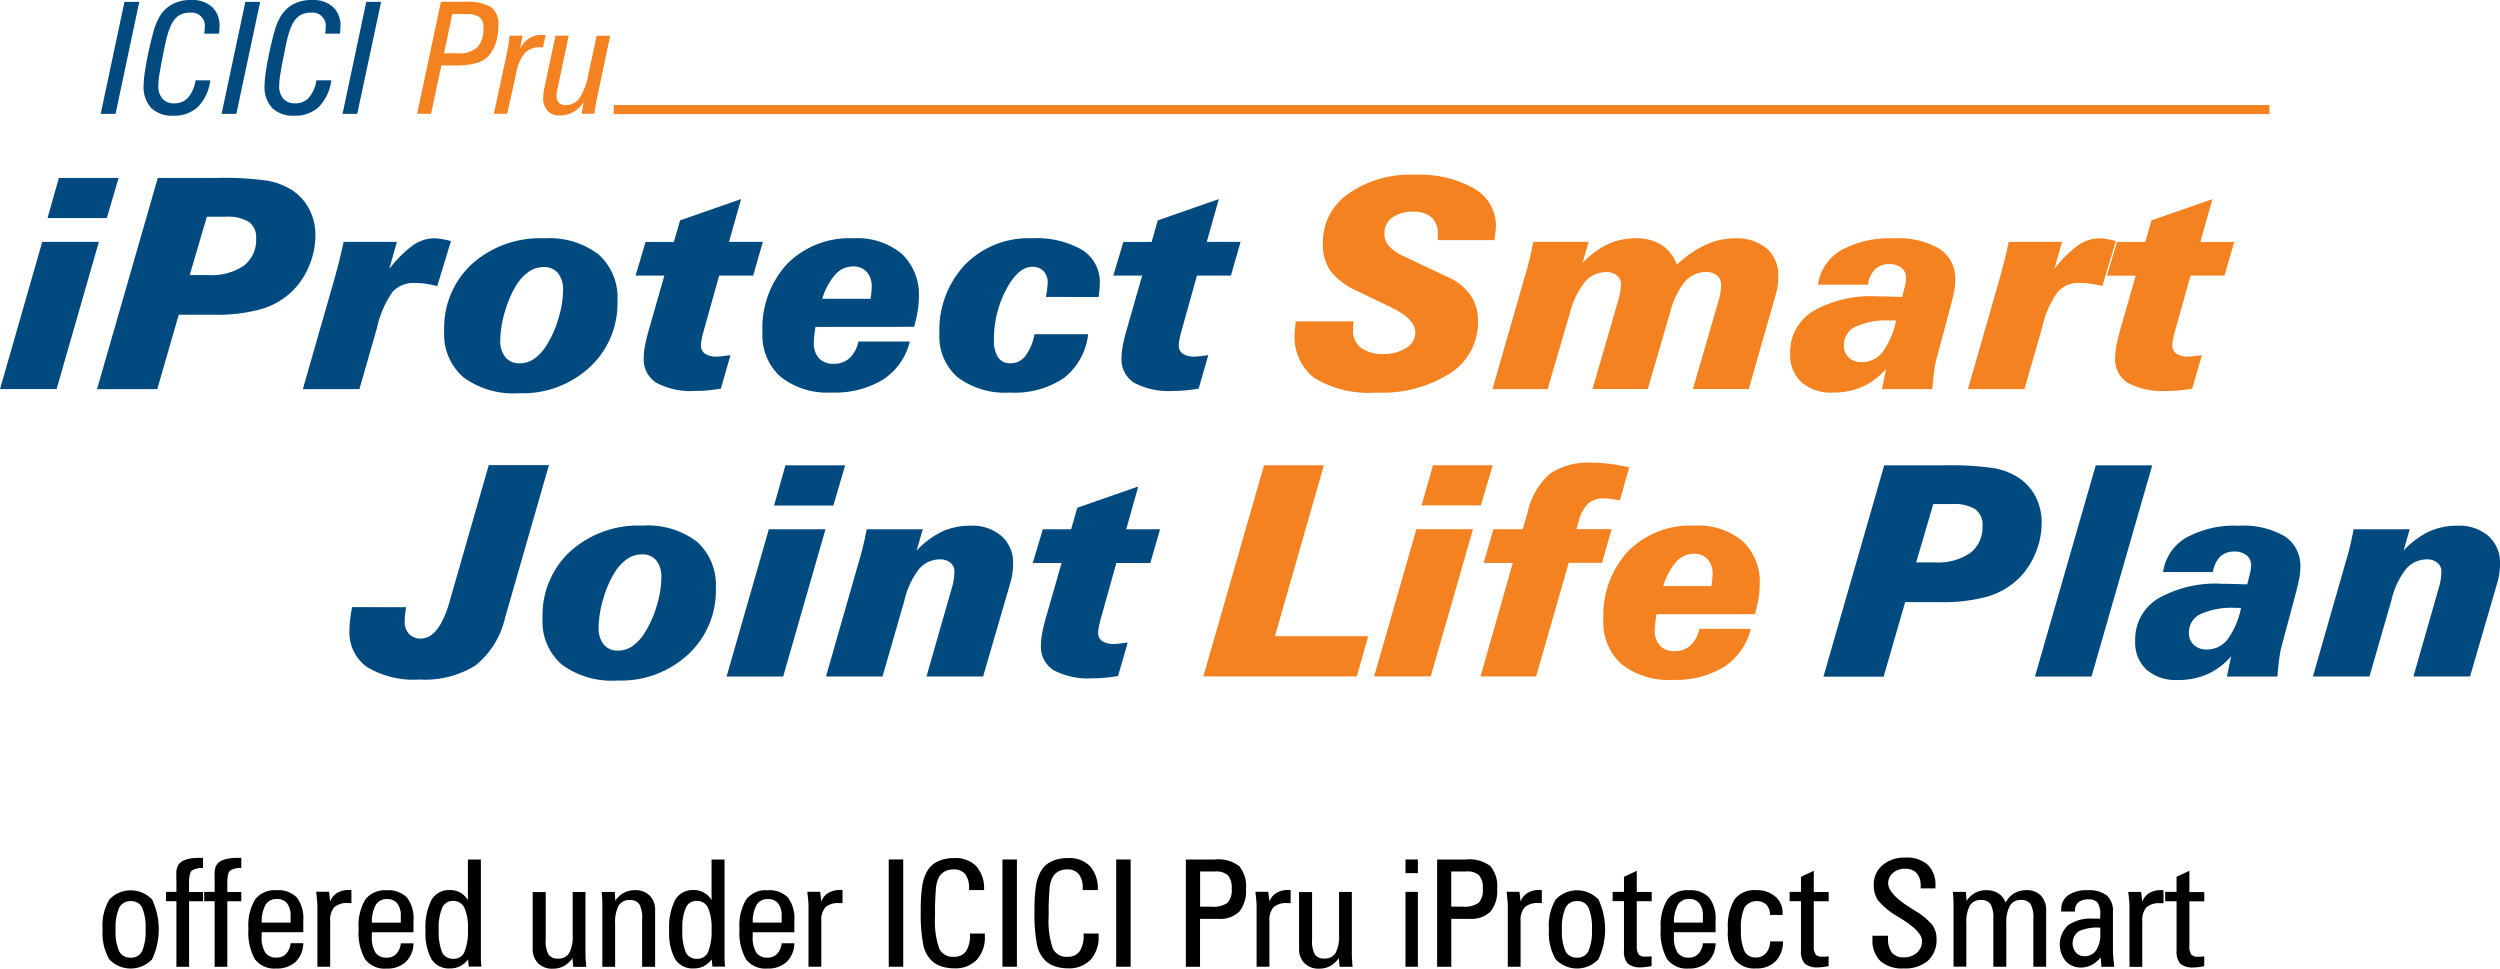
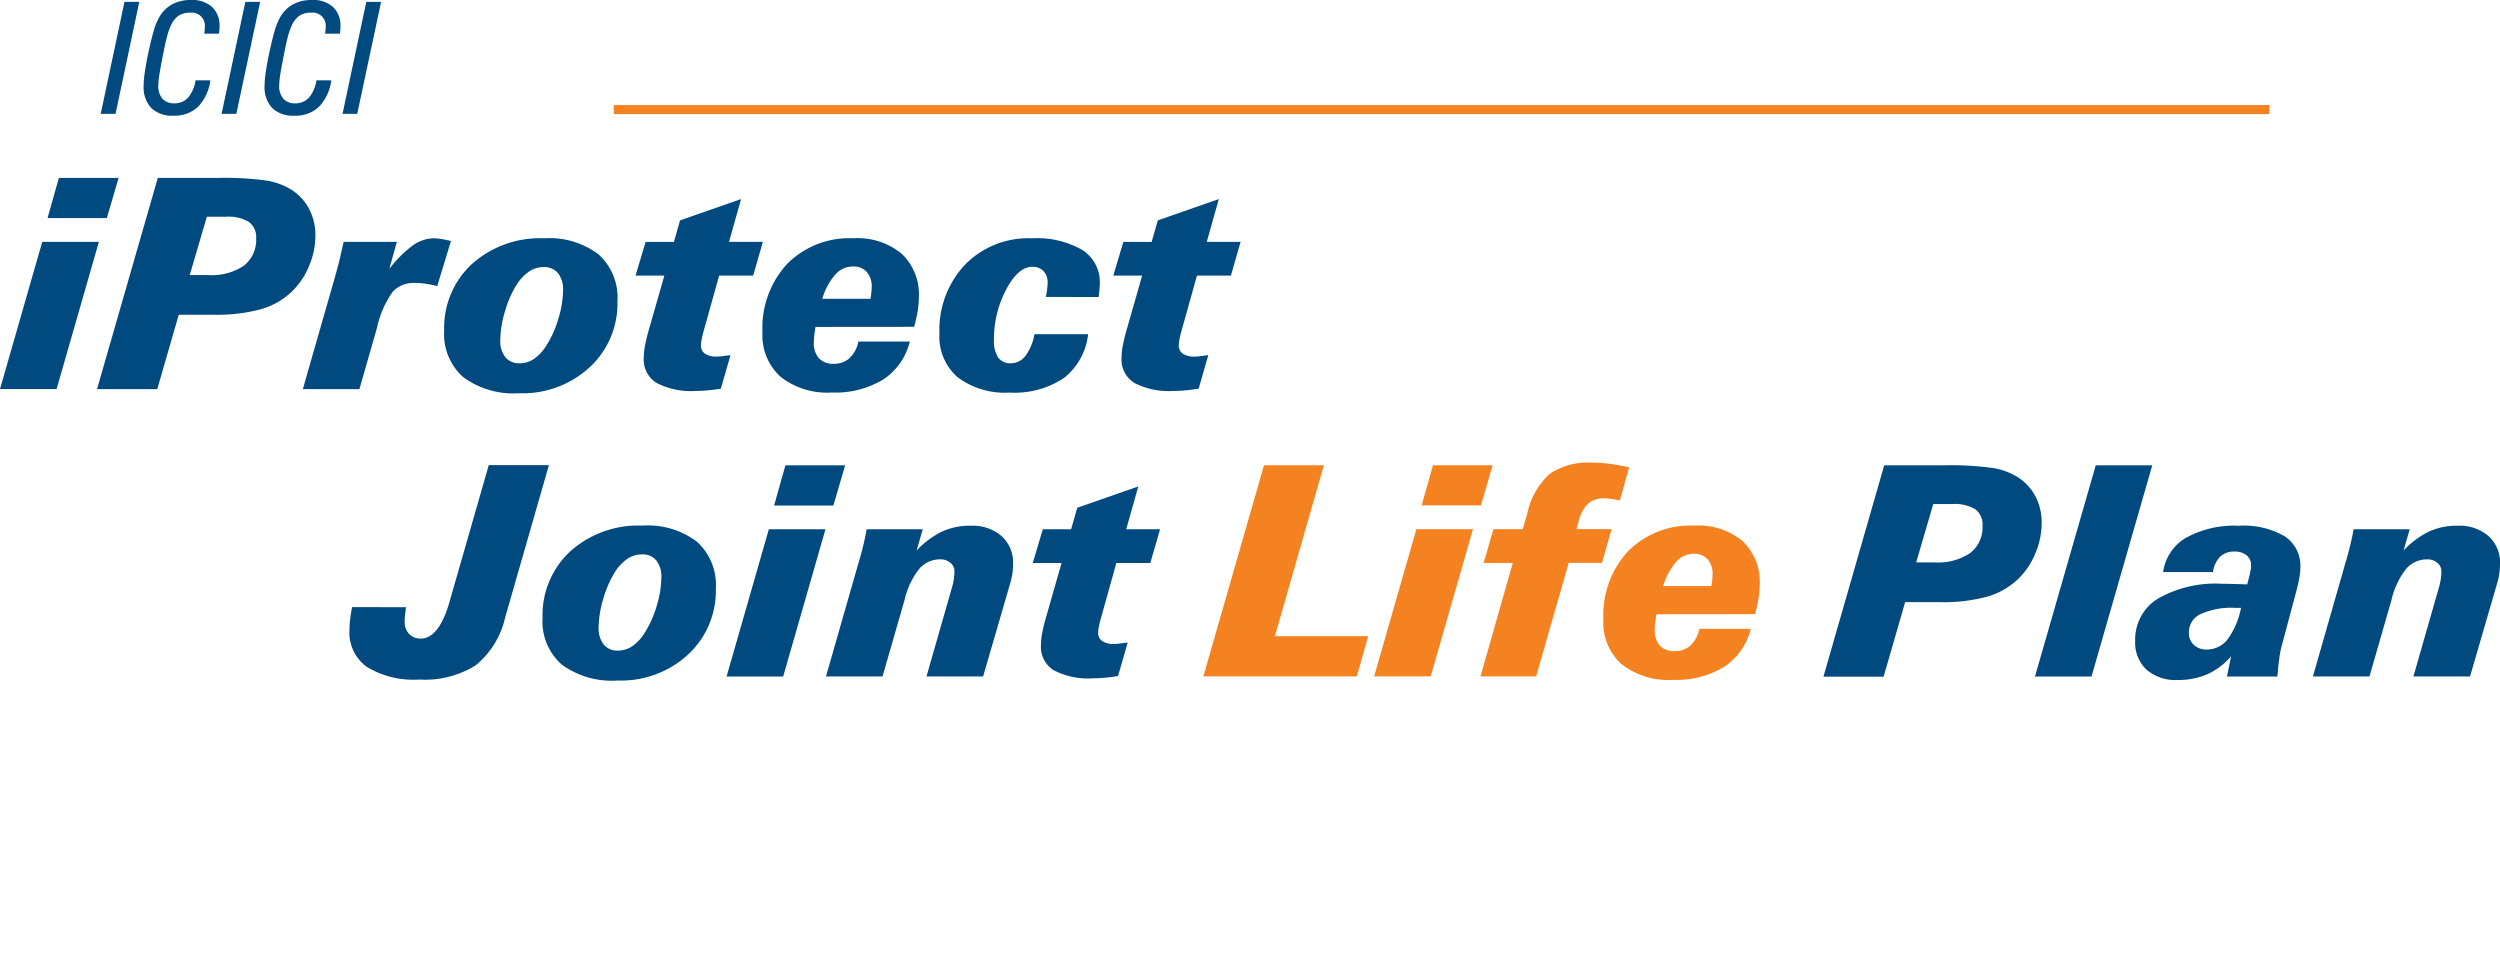
<svg xmlns="http://www.w3.org/2000/svg" width="138.15" height="53.525" viewBox="0 0 138.15 53.525">
  <g id="ICICIPrudential_iProtect_Smart_Joint_Life_Plan" transform="translate(-7.08 -16.02)">
    <path id="Path_16618" data-name="Path 16618" d="M9.707,59.931l.627-2.221h3.3l-.651,2.221ZM7.08,69.38l2.335-8.136h3.129L10.207,69.38Zm10.484-6.3h1.031a3.171,3.171,0,0,0,1.96-.519,1.793,1.793,0,0,0,.679-1.509,1.035,1.035,0,0,0-.4-.91,2.231,2.231,0,0,0-1.288-.285H18.51l-.946,3.224Zm-5.122,6.3L15.8,57.71h3.311a16.945,16.945,0,0,1,2.721.151,3.753,3.753,0,0,1,1.347.5,2.8,2.8,0,0,1,.986,1.068,3.119,3.119,0,0,1,.344,1.464,4.309,4.309,0,0,1-.335,1.648,4.163,4.163,0,0,1-.915,1.4,4.093,4.093,0,0,1-1.721,1.014,9.158,9.158,0,0,1-2.636.316H16.958L15.77,69.383H12.442Zm11.373,0,1.766-6.159c.132-.481.236-.865.3-1.151s.132-.561.186-.825h2.945l-.422,1.5a6.425,6.425,0,0,1,1.285-1.292,2.061,2.061,0,0,1,1.174-.406,2.591,2.591,0,0,1,.384.033A5.686,5.686,0,0,1,32,61.2l-.759,2.488c-.226-.057-.443-.1-.646-.13a3.945,3.945,0,0,0-.59-.042,1.577,1.577,0,0,0-1.217.476,5.4,5.4,0,0,0-.875,2l-.972,3.391H23.816Zm11.946.229a4.671,4.671,0,0,1-3.08-.887,3.167,3.167,0,0,1-1.056-2.573,4.8,4.8,0,0,1,1.526-3.674,5.635,5.635,0,0,1,4-1.427,4.486,4.486,0,0,1,3.009.894A3.2,3.2,0,0,1,41.2,64.52a4.787,4.787,0,0,1-1.526,3.646,5.464,5.464,0,0,1-3.917,1.443Zm1.361-6.971a1.434,1.434,0,0,0-.8.241,2.533,2.533,0,0,0-.693.731,5.875,5.875,0,0,0-.646,1.483,5.721,5.721,0,0,0-.257,1.58,1.44,1.44,0,0,0,.281.946.97.97,0,0,0,.79.335,1.374,1.374,0,0,0,.785-.238,2.456,2.456,0,0,0,.686-.736,5.628,5.628,0,0,0,.665-1.483,5.517,5.517,0,0,0,.262-1.58,1.44,1.44,0,0,0-.281-.946.982.982,0,0,0-.79-.333Zm6.669.472H42.2l.557-1.863H44.32l.34-1.189,3.372-1.177-.667,2.365h1.87L48.7,63.11H46.82l-.847,3.028c-.05.172-.087.333-.116.479a1.681,1.681,0,0,0-.042.335.537.537,0,0,0,.222.472,1.143,1.143,0,0,0,.665.16,2.135,2.135,0,0,0,.264-.019c.113-.014.274-.035.481-.059l-.533,1.849c-.245.042-.483.073-.71.094s-.453.033-.682.033a4.1,4.1,0,0,1-2.169-.448,1.522,1.522,0,0,1-.7-1.38,3.707,3.707,0,0,1,.075-.7,9.612,9.612,0,0,1,.233-.936l.83-2.905Zm8.357,2.834c-.033.172-.054.335-.071.479a3.384,3.384,0,0,0-.024.375,1.243,1.243,0,0,0,.285.884,1.062,1.062,0,0,0,.816.3,1.256,1.256,0,0,0,.877-.316,1.706,1.706,0,0,0,.483-.915h2.842a3.5,3.5,0,0,1-1.471,2.1,5.116,5.116,0,0,1-2.839.719,4.182,4.182,0,0,1-2.832-.87,3.073,3.073,0,0,1-1-2.452,5.226,5.226,0,0,1,1.365-3.787,4.851,4.851,0,0,1,3.662-1.415,3.828,3.828,0,0,1,2.669.858,3.092,3.092,0,0,1,.946,2.415,4.74,4.74,0,0,1-.061.726,8.9,8.9,0,0,1-.2.894Zm.373-1.554h2.665c.019-.127.035-.248.047-.366a2.849,2.849,0,0,0,.017-.285,1.191,1.191,0,0,0-.274-.835.988.988,0,0,0-.764-.3,1.289,1.289,0,0,0-.969.443,3.521,3.521,0,0,0-.722,1.339ZM67.21,66.35a3.58,3.58,0,0,1-1.337,2.417,4.889,4.889,0,0,1-2.988.806A4.371,4.371,0,0,1,60,68.727a2.975,2.975,0,0,1-1.007-2.412,5.262,5.262,0,0,1,1.405-3.8,4.884,4.884,0,0,1,3.7-1.467,5.038,5.038,0,0,1,2.794.646,2.106,2.106,0,0,1,.964,1.87,6.3,6.3,0,0,1-.061.679l-.007.05-2.91-.007c0-.033.014-.078.024-.144a4.631,4.631,0,0,0,.071-.608.936.936,0,0,0-.224-.672.825.825,0,0,0-.63-.238c-.519,0-1,.424-1.446,1.269a5.846,5.846,0,0,0-.667,2.766,1.678,1.678,0,0,0,.231.972.8.8,0,0,0,.693.323,1.009,1.009,0,0,0,.814-.408,2.783,2.783,0,0,0,.5-1.2H67.21ZM70.2,63.11H68.6l.557-1.863h1.563l.34-1.189,3.372-1.177-.667,2.365h1.87L75.1,63.11H73.224l-.847,3.028c-.05.172-.087.333-.116.479a1.681,1.681,0,0,0-.042.335.537.537,0,0,0,.222.472,1.143,1.143,0,0,0,.665.16,2.134,2.134,0,0,0,.264-.019c.113-.014.274-.035.481-.059l-.533,1.849c-.245.042-.483.073-.71.094s-.453.033-.682.033a4.1,4.1,0,0,1-2.17-.448,1.522,1.522,0,0,1-.7-1.38,3.707,3.707,0,0,1,.075-.7,9.61,9.61,0,0,1,.233-.936l.83-2.905Z" transform="translate(0 -31.859)" fill="#004a80" />
-     <path id="Path_16619" data-name="Path 16619" d="M313.727,65.073c0,.033-.012.073-.017.127-.012.16-.017.274-.017.34a1.189,1.189,0,0,0,.434.986,1.961,1.961,0,0,0,1.236.347,2.223,2.223,0,0,0,1.273-.337.992.992,0,0,0,.5-.842c0-.5-.429-.953-1.292-1.37-.052-.026-.094-.05-.127-.064l-1.8-.87a3.77,3.77,0,0,1-1.467-1.1,2.591,2.591,0,0,1-.424-1.54,3.259,3.259,0,0,1,1.394-2.721A5.946,5.946,0,0,1,317.1,56.97a6.1,6.1,0,0,1,3.292.766,2.359,2.359,0,0,1,1.2,2.08,2.164,2.164,0,0,1-.017.233c-.012.1-.033.281-.061.535h-3.148c0-.05.012-.1.014-.151s0-.125,0-.219a1.129,1.129,0,0,0-.351-.887,1.42,1.42,0,0,0-.979-.316,1.941,1.941,0,0,0-1.186.325,1.037,1.037,0,0,0-.436.877,1.049,1.049,0,0,0,.257.707,2.859,2.859,0,0,0,.941.613l2.269,1.075a3.042,3.042,0,0,1,1.283,1,2.49,2.49,0,0,1,.422,1.46,3.341,3.341,0,0,1-1.523,2.865,7.024,7.024,0,0,1-4.12,1.075,5.782,5.782,0,0,1-3.389-.8,2.855,2.855,0,0,1-1.1-2.471c0-.033,0-.118.019-.264s.026-.278.035-.4h3.2Zm13.2,3.742,1.424-4.907a3.653,3.653,0,0,0,.111-.486A2.616,2.616,0,0,0,328.5,63a.581.581,0,0,0-.224-.462.87.87,0,0,0-.575-.186,1.529,1.529,0,0,0-1.184.528,4.509,4.509,0,0,0-.828,1.7l-1.243,4.235H321.4l1.736-6.049c.016-.061.047-.165.09-.309a16.1,16.1,0,0,0,.427-1.78h3.063l-.342,1.177a4.761,4.761,0,0,1,1.4-1.049,3.686,3.686,0,0,1,1.573-.323,2.534,2.534,0,0,1,1.408.377,2.108,2.108,0,0,1,.832,1.082,6.021,6.021,0,0,1,1.592-1.1,3.856,3.856,0,0,1,1.615-.358,2.573,2.573,0,0,1,1.762.561,1.954,1.954,0,0,1,.639,1.547,3.692,3.692,0,0,1-.035.509,3.341,3.341,0,0,1-.108.5l-1.488,5.209h-3.089l1.431-4.917A3.259,3.259,0,0,0,334,63.45a2.222,2.222,0,0,0,.035-.377.67.67,0,0,0-.222-.526.842.842,0,0,0-.587-.2,1.533,1.533,0,0,0-1.191.528,4.411,4.411,0,0,0-.818,1.7l-1.236,4.235h-3.061ZM343.7,65.023h-.323a4.185,4.185,0,0,0-1.912.342,1.11,1.11,0,0,0-.646,1.033.878.878,0,0,0,.271.67,1,1,0,0,0,.719.257,1.437,1.437,0,0,0,1.146-.557,4.4,4.4,0,0,0,.745-1.745Zm-.778,3.792.229-1.118a3.822,3.822,0,0,1-1.306.988,3.978,3.978,0,0,1-1.644.323,2.461,2.461,0,0,1-1.726-.573,2.039,2.039,0,0,1-.625-1.573,2.647,2.647,0,0,1,1.245-2.344,6.441,6.441,0,0,1,3.565-.828c.295,0,.74.012,1.33.033h.049c.073-.271.127-.486.163-.651a1.919,1.919,0,0,0,.052-.389.7.7,0,0,0-.248-.564,1.018,1.018,0,0,0-.679-.21,1.092,1.092,0,0,0-.781.281,1.51,1.51,0,0,0-.4.854h-2.757a2.615,2.615,0,0,1,1.273-1.9,5.538,5.538,0,0,1,2.912-.66,4.506,4.506,0,0,1,2.542.587,1.954,1.954,0,0,1,.858,1.729,3.118,3.118,0,0,1-.052.538c-.035.2-.094.465-.179.792l-.759,2.839a5.267,5.267,0,0,0-.17.818c-.045.311-.08.653-.108,1.028Zm4.752,0,1.766-6.159c.132-.481.236-.865.3-1.151s.132-.561.186-.825h2.945l-.422,1.5a6.424,6.424,0,0,1,1.285-1.292,2.061,2.061,0,0,1,1.174-.406,2.592,2.592,0,0,1,.384.033,5.686,5.686,0,0,1,.559.116L355.1,63.12c-.226-.057-.443-.1-.646-.13a3.942,3.942,0,0,0-.59-.042,1.577,1.577,0,0,0-1.217.476,5.437,5.437,0,0,0-.875,2l-.972,3.391h-3.125Zm9.272-6.27h-1.592l.557-1.863h1.563l.34-1.189,3.372-1.177-.667,2.365h1.87l-.538,1.863h-1.877l-.847,3.028c-.05.172-.087.332-.116.479a1.681,1.681,0,0,0-.042.335.537.537,0,0,0,.222.472,1.143,1.143,0,0,0,.665.16,2.135,2.135,0,0,0,.264-.019c.113-.014.273-.035.481-.059l-.533,1.849c-.245.042-.483.073-.71.094s-.455.033-.682.033a4.1,4.1,0,0,1-2.169-.448,1.522,1.522,0,0,1-.7-1.38,3.709,3.709,0,0,1,.075-.7,9.616,9.616,0,0,1,.233-.936l.83-2.905Z" transform="translate(-231.846 -31.293)" fill="#f58220" />
    <path id="Path_16620" data-name="Path 16620" d="M30.68,22.312l1.313-6.188h.818L31.5,22.312Zm6.06-1.856a2.591,2.591,0,0,1-.684,1.467,1.88,1.88,0,0,1-1.358.49,1.649,1.649,0,0,1-1.224-.424,1.688,1.688,0,0,1-.422-1.236,5.685,5.685,0,0,1,.071-.783c.047-.323.116-.691.205-1.106.1-.467.2-.849.281-1.141a3.293,3.293,0,0,1,.262-.67,1.879,1.879,0,0,1,.726-.778,2.146,2.146,0,0,1,1.085-.255,1.624,1.624,0,0,1,1.151.384,1.389,1.389,0,0,1,.413,1.071,1.9,1.9,0,0,1-.009.205c0,.064-.014.13-.024.2H36.4c.009-.059.019-.118.024-.175s.009-.118.009-.179a.726.726,0,0,0-.806-.806,1.129,1.129,0,0,0-.658.177,1.355,1.355,0,0,0-.434.587,3.145,3.145,0,0,0-.172.49c-.059.21-.116.455-.172.738q-.18.881-.255,1.347a4.821,4.821,0,0,0-.073.682,1.06,1.06,0,0,0,.229.733.835.835,0,0,0,.658.257,1,1,0,0,0,.762-.321,1.9,1.9,0,0,0,.408-.95h.825Zm.62,1.856,1.313-6.188h.818l-1.316,6.188Zm6.063-1.856a2.591,2.591,0,0,1-.684,1.467,1.88,1.88,0,0,1-1.358.49,1.649,1.649,0,0,1-1.224-.424,1.688,1.688,0,0,1-.422-1.236,5.686,5.686,0,0,1,.071-.783c.047-.323.116-.691.205-1.106.1-.467.2-.849.281-1.141a3.294,3.294,0,0,1,.262-.67,1.879,1.879,0,0,1,.726-.778,2.146,2.146,0,0,1,1.085-.255,1.624,1.624,0,0,1,1.151.384,1.389,1.389,0,0,1,.413,1.071,1.9,1.9,0,0,1-.009.205c0,.064-.014.13-.024.2h-.816c.009-.059.019-.118.024-.175s.009-.118.009-.179a.726.726,0,0,0-.806-.806,1.129,1.129,0,0,0-.658.177,1.355,1.355,0,0,0-.434.587,3.145,3.145,0,0,0-.172.49c-.059.21-.116.455-.172.738q-.18.881-.255,1.347a4.82,4.82,0,0,0-.073.682,1.06,1.06,0,0,0,.229.733.835.835,0,0,0,.658.257,1,1,0,0,0,.762-.321,1.9,1.9,0,0,0,.408-.95h.825Zm.62,1.856,1.313-6.188h.818l-1.318,6.188Z" transform="translate(-18.035 0)" fill="#004a80" />
-     <path id="Path_16621" data-name="Path 16621" d="M106.308,19.3h.731a1.538,1.538,0,0,0,1.115-.33,1.551,1.551,0,0,0,.328-1.113.648.648,0,0,0-.222-.561,1.4,1.4,0,0,0-.795-.163h-.7l-.457,2.167Zm-1.488,3.344,1.316-6.188h1.273a2.7,2.7,0,0,1,1.5.292,1.178,1.178,0,0,1,.4,1.023,3.182,3.182,0,0,1-.118.884,2.127,2.127,0,0,1-.347.7,1.383,1.383,0,0,1-.705.474,4.452,4.452,0,0,1-1.3.144h-.679l-.568,2.672Zm4.242,0,.722-3.363c.026-.13.052-.269.078-.422s.045-.33.068-.531h.712l-.13.722a1.489,1.489,0,0,1,.5-.578,1.232,1.232,0,0,1,.681-.184c.042,0,.111,0,.205.012l.026,0-.149.67h-.134a1.126,1.126,0,0,0-.868.316,2.543,2.543,0,0,0-.486,1.163l-.49,2.193h-.733Zm6.428-4.315-.705,3.33c-.024.111-.05.238-.075.382s-.057.344-.1.6h-.7l.113-.637a1.71,1.71,0,0,1-.582.549,1.522,1.522,0,0,1-.75.182.857.857,0,0,1-.665-.257,1.041,1.041,0,0,1-.238-.731,1.745,1.745,0,0,1,.019-.252c.012-.1.033-.217.061-.349l.6-2.818h.729l-.608,2.882c-.024.111-.038.2-.05.262a1.107,1.107,0,0,0-.014.158.558.558,0,0,0,.127.4.492.492,0,0,0,.37.134.922.922,0,0,0,.781-.4,3.726,3.726,0,0,0,.5-1.389l.441-2.045h.743Z" transform="translate(-74.691 -0.336)" fill="#f58220" />
    <line id="Line_20" data-name="Line 20" x2="91.494" transform="translate(40.997 22.076)" fill="none" stroke="#f58220" stroke-width="0.5" />
    <path id="Path_16622" data-name="Path 16622" d="M92.107,132.886c-.024.17-.047.318-.059.45a3.182,3.182,0,0,0-.019.34.949.949,0,0,0,.245.686.851.851,0,0,0,.641.257c.667,0,1.193-.665,1.585-2l.007-.031,2.169-7.553H100l-2.415,8.407a4.764,4.764,0,0,1-1.632,2.655,5.288,5.288,0,0,1-3.12.785,4.966,4.966,0,0,1-2.879-.689,2.335,2.335,0,0,1-.976-2.04,4.748,4.748,0,0,1,.026-.488c.019-.182.059-.443.116-.785Zm11.678,4.051a4.671,4.671,0,0,1-3.08-.887,3.167,3.167,0,0,1-1.056-2.573,4.8,4.8,0,0,1,1.526-3.674,5.635,5.635,0,0,1,4-1.427,4.486,4.486,0,0,1,3.009.894,3.21,3.21,0,0,1,1.04,2.577,4.787,4.787,0,0,1-1.526,3.646,5.472,5.472,0,0,1-3.917,1.443Zm1.358-6.971a1.434,1.434,0,0,0-.8.241,2.533,2.533,0,0,0-.693.731,5.875,5.875,0,0,0-.646,1.483,5.72,5.72,0,0,0-.257,1.58,1.44,1.44,0,0,0,.281.946.969.969,0,0,0,.788.335,1.374,1.374,0,0,0,.785-.238,2.456,2.456,0,0,0,.686-.736,5.7,5.7,0,0,0,.665-1.483,5.5,5.5,0,0,0,.262-1.58,1.44,1.44,0,0,0-.281-.946.971.971,0,0,0-.788-.333Zm7.3-2.7.627-2.221h3.3l-.651,2.221Zm-2.625,9.449,2.335-8.136h3.129l-2.337,8.136Zm5.492,0,1.733-6.049c.017-.061.047-.165.09-.309a16.659,16.659,0,0,0,.427-1.78h3.1l-.34,1.177a4.852,4.852,0,0,1,1.405-1.049,3.686,3.686,0,0,1,1.573-.323,2.46,2.46,0,0,1,1.714.571,1.957,1.957,0,0,1,.637,1.54,3.785,3.785,0,0,1-.035.519,3.347,3.347,0,0,1-.108.5l-1.512,5.2h-3.129l1.408-4.917a2.993,2.993,0,0,0,.1-.439,3.1,3.1,0,0,0,.035-.465.585.585,0,0,0-.222-.46.829.829,0,0,0-.561-.189,1.5,1.5,0,0,0-1.17.535,4.35,4.35,0,0,0-.8,1.7l-1.219,4.235h-3.127Zm13.019-6.273h-1.592l.557-1.863h1.563l.34-1.188,3.372-1.177-.667,2.365h1.87l-.538,1.863h-1.877l-.847,3.028c-.049.172-.087.333-.116.479a1.682,1.682,0,0,0-.042.335.537.537,0,0,0,.222.472,1.143,1.143,0,0,0,.665.16,2.136,2.136,0,0,0,.264-.019c.113-.014.274-.035.481-.059l-.533,1.849c-.245.042-.483.073-.71.094s-.453.033-.682.033a4.1,4.1,0,0,1-2.169-.448,1.522,1.522,0,0,1-.7-1.38,3.725,3.725,0,0,1,.075-.7c.05-.264.127-.578.233-.939l.83-2.9Zm47.224-.033h1.028a3.171,3.171,0,0,0,1.96-.519,1.793,1.793,0,0,0,.679-1.509,1.039,1.039,0,0,0-.4-.91,2.231,2.231,0,0,0-1.288-.285H176.5l-.946,3.224Zm-5.12,6.306,3.356-11.67h3.308a16.945,16.945,0,0,1,2.721.151,3.724,3.724,0,0,1,1.344.5,2.8,2.8,0,0,1,.986,1.068,3.118,3.118,0,0,1,.342,1.464,4.308,4.308,0,0,1-.335,1.648,4.162,4.162,0,0,1-.915,1.4,4.093,4.093,0,0,1-1.721,1.014,9.158,9.158,0,0,1-2.636.316h-1.938l-1.188,4.117H170.43Zm11.687,0,3.358-11.67H188.6l-3.356,11.67Zm11.387-3.794h-.323a4.185,4.185,0,0,0-1.912.342,1.11,1.11,0,0,0-.646,1.033.878.878,0,0,0,.271.67,1,1,0,0,0,.719.257,1.441,1.441,0,0,0,1.146-.557,4.433,4.433,0,0,0,.745-1.745Zm-.778,3.794.229-1.118a3.8,3.8,0,0,1-1.306.988,3.978,3.978,0,0,1-1.644.323,2.461,2.461,0,0,1-1.726-.573,2.039,2.039,0,0,1-.625-1.573,2.647,2.647,0,0,1,1.245-2.344,6.441,6.441,0,0,1,3.566-.828c.295,0,.74.012,1.33.033h.05c.073-.271.127-.486.163-.651a1.921,1.921,0,0,0,.052-.389.7.7,0,0,0-.248-.564,1.017,1.017,0,0,0-.679-.21,1.1,1.1,0,0,0-.781.281,1.51,1.51,0,0,0-.4.854H189.2a2.615,2.615,0,0,1,1.273-1.9,5.538,5.538,0,0,1,2.912-.66,4.511,4.511,0,0,1,2.542.587,1.954,1.954,0,0,1,.858,1.729,3.1,3.1,0,0,1-.052.538c-.035.2-.094.465-.179.792l-.759,2.839a5.216,5.216,0,0,0-.17.818c-.045.311-.08.653-.109,1.028Zm4.749,0,1.733-6.049c.016-.061.045-.165.09-.309a16.661,16.661,0,0,0,.427-1.78h3.1l-.34,1.177a4.821,4.821,0,0,1,1.405-1.049,3.686,3.686,0,0,1,1.573-.323,2.46,2.46,0,0,1,1.714.571,1.957,1.957,0,0,1,.637,1.54,3.785,3.785,0,0,1-.035.519,3.345,3.345,0,0,1-.108.5l-1.512,5.2h-3.129l1.408-4.917a2.992,2.992,0,0,0,.1-.439,3.106,3.106,0,0,0,.035-.465.584.584,0,0,0-.222-.46.829.829,0,0,0-.561-.189,1.5,1.5,0,0,0-1.17.535,4.35,4.35,0,0,0-.8,1.7l-1.219,4.235h-3.127Z" transform="translate(-62.587 -83.311)" fill="#004a80" />
    <path id="Path_16623" data-name="Path 16623" d="M289.07,136.244l3.353-11.67h3.308l-2.707,9.449h5.155l-.627,2.221Zm12.062-9.449.627-2.221h3.3l-.651,2.221Zm-2.625,9.449,2.335-8.136h3.129l-2.337,8.136Zm5.879,0,1.783-6.273h-1.608l.538-1.863h1.622l.262-.91a4,4,0,0,1,1.254-2.167,3.815,3.815,0,0,1,2.323-.6,7.81,7.81,0,0,1,.922.061c.335.042.71.108,1.12.2l-.514,1.825c-.224-.042-.4-.071-.526-.087a2.706,2.706,0,0,0-.337-.024,1.3,1.3,0,0,0-.887.283,2.007,2.007,0,0,0-.521.967l-.127.45h1.941l-.533,1.863H309.26l-1.8,6.273h-3.077Zm9.725-3.436c-.033.172-.054.335-.071.479a3.377,3.377,0,0,0-.024.375,1.243,1.243,0,0,0,.285.884,1.062,1.062,0,0,0,.816.3,1.256,1.256,0,0,0,.877-.316,1.705,1.705,0,0,0,.483-.915h2.842a3.5,3.5,0,0,1-1.471,2.1,5.111,5.111,0,0,1-2.839.719,4.182,4.182,0,0,1-2.832-.87,3.073,3.073,0,0,1-1-2.452,5.225,5.225,0,0,1,1.363-3.787,4.849,4.849,0,0,1,3.66-1.415,3.828,3.828,0,0,1,2.669.858,3.092,3.092,0,0,1,.946,2.415,4.735,4.735,0,0,1-.061.726,8.9,8.9,0,0,1-.2.894Zm.373-1.556h2.662c.019-.127.035-.248.045-.366a2.853,2.853,0,0,0,.017-.285,1.191,1.191,0,0,0-.274-.835.988.988,0,0,0-.764-.3,1.289,1.289,0,0,0-.969.443,3.694,3.694,0,0,0-.717,1.339Z" transform="translate(-215.493 -82.845)" fill="#f58220" />
-     <path id="Path_16624" data-name="Path 16624" d="M31.12,220.962a2.807,2.807,0,0,1,.373-1.639,1.628,1.628,0,0,1,2.365,0,3.9,3.9,0,0,1,0,3.3,1.628,1.628,0,0,1-2.37,0,2.9,2.9,0,0,1-.366-1.658Zm1.556-1.549a.666.666,0,0,0-.637.363,2.675,2.675,0,0,0-.2,1.193,2.717,2.717,0,0,0,.193,1.207.672.672,0,0,0,.639.358.661.661,0,0,0,.632-.358,2.725,2.725,0,0,0,.191-1.2,2.757,2.757,0,0,0-.191-1.21.659.659,0,0,0-.632-.356Zm2.519-1.217v-.264a1.13,1.13,0,0,1,.066-.443.63.63,0,0,1,.219-.257,1.239,1.239,0,0,1,.408-.16,2.854,2.854,0,0,1,.6-.052h.182v.559a1.051,1.051,0,0,0-.62.144c-.1.09-.153.318-.153.689v.493h.773v.512H35.9v3.622h-.7v-3.624h-.578V218.9h.578V218.2Zm2.115,0v-.264a1.13,1.13,0,0,1,.066-.443.63.63,0,0,1,.219-.257,1.239,1.239,0,0,1,.408-.16,2.854,2.854,0,0,1,.6-.052h.182v.559a1.051,1.051,0,0,0-.62.144c-.1.09-.153.318-.153.689v.493h.773v.512h-.773v3.622h-.7v-3.624h-.578V218.9h.578V218.2Zm2.6,2.4h1.6v-.354a1.1,1.1,0,0,0-.193-.707.682.682,0,0,0-.566-.241.691.691,0,0,0-.623.314,1.906,1.906,0,0,0-.215.988Zm2.3,1.146a1.441,1.441,0,0,1-.424,1.023,1.484,1.484,0,0,1-1.059.368,1.352,1.352,0,0,1-1.186-.507,3,3,0,0,1-.361-1.691,2.775,2.775,0,0,1,.37-1.62,1.362,1.362,0,0,1,1.177-.507,1.426,1.426,0,0,1,1.125.4,1.891,1.891,0,0,1,.358,1.276v.644h-2.3v.238a1.542,1.542,0,0,0,.2.887.709.709,0,0,0,.623.276.7.7,0,0,0,.526-.205,1.025,1.025,0,0,0,.252-.587h.705Zm1.424-2.851.066.542a.912.912,0,0,1,.377-.474,1.216,1.216,0,0,1,.658-.165c.014,0,.035,0,.064,0s.052,0,.071,0v.724c-.024,0-.057,0-.1,0l-.085,0a1.047,1.047,0,0,0-.762.231,1.088,1.088,0,0,0-.226.778v2.507h-.707v-3.443q0-.05-.042-.474c-.012-.1-.019-.172-.024-.224h.707ZM46,220.6h1.6v-.354a1.1,1.1,0,0,0-.193-.707.682.682,0,0,0-.566-.241.691.691,0,0,0-.623.314A1.955,1.955,0,0,0,46,220.6Zm2.3,1.146a1.441,1.441,0,0,1-.424,1.023,1.484,1.484,0,0,1-1.059.368,1.352,1.352,0,0,1-1.186-.507,3,3,0,0,1-.361-1.691,2.775,2.775,0,0,1,.37-1.62,1.362,1.362,0,0,1,1.177-.507,1.426,1.426,0,0,1,1.125.4,1.891,1.891,0,0,1,.358,1.276v.644H46v.238a1.542,1.542,0,0,0,.2.887.709.709,0,0,0,.623.276.7.7,0,0,0,.526-.205,1.024,1.024,0,0,0,.252-.587H48.3Zm3.007-2.386v-2.25h.717v5.19c0,.212,0,.365.007.465s.014.186.024.264h-.7l-.04-.4a1.305,1.305,0,0,1-.439.377,1.215,1.215,0,0,1-.549.123,1.142,1.142,0,0,1-1.031-.509,3.018,3.018,0,0,1-.33-1.6,3.327,3.327,0,0,1,.33-1.679,1.11,1.11,0,0,1,1.021-.542,1.134,1.134,0,0,1,.564.139,1.152,1.152,0,0,1,.427.42Zm-.83.038a.625.625,0,0,0-.59.382,2.747,2.747,0,0,0-.191,1.174,3.072,3.072,0,0,0,.186,1.285.658.658,0,0,0,.637.358.627.627,0,0,0,.6-.382,3,3,0,0,0,.189-1.24,2.756,2.756,0,0,0-.2-1.212.675.675,0,0,0-.637-.366Zm5.131-.493v2.634a1.546,1.546,0,0,0,.153.823.6.6,0,0,0,.531.224.677.677,0,0,0,.613-.307,1.9,1.9,0,0,0,.193-.983v-2.389h.707v3.483q0,.138.014.3c.007.106.017.224.026.354h-.719l-.038-.483a1.451,1.451,0,0,1-.481.441,1.285,1.285,0,0,1-.613.142,1.082,1.082,0,0,1-.806-.3,1.1,1.1,0,0,1-.3-.811v-3.122h.717Zm5.327,4.134V220.4a1.54,1.54,0,0,0-.156-.825.6.6,0,0,0-.528-.224.672.672,0,0,0-.615.311,1.957,1.957,0,0,0-.193.99v2.386h-.707v-3.481c0-.087,0-.186-.009-.295s-.017-.229-.031-.358h.724l.033.481a1.427,1.427,0,0,1,.481-.441,1.3,1.3,0,0,1,.613-.139,1.082,1.082,0,0,1,.806.3,1.109,1.109,0,0,1,.3.816v3.117h-.715Zm3.837-3.679v-2.25h.717v5.19c0,.212,0,.365.007.465s.014.186.024.264h-.7l-.04-.4a1.3,1.3,0,0,1-.439.377,1.215,1.215,0,0,1-.549.123,1.142,1.142,0,0,1-1.031-.509,3.018,3.018,0,0,1-.33-1.6,3.327,3.327,0,0,1,.33-1.679,1.111,1.111,0,0,1,1.021-.542,1.134,1.134,0,0,1,.564.139,1.152,1.152,0,0,1,.427.42Zm-.832.038a.625.625,0,0,0-.59.382,2.747,2.747,0,0,0-.191,1.174,3.072,3.072,0,0,0,.186,1.285.658.658,0,0,0,.637.358.627.627,0,0,0,.6-.382,3,3,0,0,0,.189-1.24,2.756,2.756,0,0,0-.2-1.212.675.675,0,0,0-.637-.366Zm3.106,1.2h1.6v-.354a1.1,1.1,0,0,0-.193-.707.682.682,0,0,0-.566-.241.691.691,0,0,0-.623.314,1.93,1.93,0,0,0-.215.988Zm2.3,1.146a1.441,1.441,0,0,1-.424,1.023,1.484,1.484,0,0,1-1.059.368,1.352,1.352,0,0,1-1.186-.507,3,3,0,0,1-.361-1.691,2.775,2.775,0,0,1,.37-1.62,1.362,1.362,0,0,1,1.177-.507,1.426,1.426,0,0,1,1.125.4,1.891,1.891,0,0,1,.358,1.276v.644h-2.3v.238a1.542,1.542,0,0,0,.2.887.709.709,0,0,0,.623.276.7.7,0,0,0,.526-.205,1.025,1.025,0,0,0,.252-.587h.705Zm1.427-2.851.066.542a.912.912,0,0,1,.377-.474,1.216,1.216,0,0,1,.658-.165c.014,0,.035,0,.064,0s.052,0,.071,0v.724c-.024,0-.057,0-.1,0l-.085,0a1.047,1.047,0,0,0-.762.231,1.088,1.088,0,0,0-.226.778v2.507h-.707v-3.443q0-.05-.042-.474c-.012-.1-.019-.172-.024-.224h.707Zm3.79,4.143v-5.928h.8v5.928Zm5.311-1.832v.132a1.837,1.837,0,0,1-.446,1.316,1.632,1.632,0,0,1-1.243.472,2.223,2.223,0,0,1-.707-.108,1.421,1.421,0,0,1-.528-.3,1.717,1.717,0,0,1-.479-.891,9.107,9.107,0,0,1-.139-1.889,8.465,8.465,0,0,1,.087-1.4,2.288,2.288,0,0,1,.292-.821,1.288,1.288,0,0,1,.58-.507,2.073,2.073,0,0,1,.882-.177,1.608,1.608,0,0,1,1.233.453,1.855,1.855,0,0,1,.424,1.316H79v-.087a1.237,1.237,0,0,0-.212-.792.768.768,0,0,0-.637-.262,1.029,1.029,0,0,0-.472.1.819.819,0,0,0-.328.307,1.588,1.588,0,0,0-.177.608,14.648,14.648,0,0,0-.052,1.549,4.661,4.661,0,0,0,.229,1.806.816.816,0,0,0,.8.457.79.79,0,0,0,.679-.3,1.564,1.564,0,0,0,.219-.92V221.2h.823Zm.972,1.832v-5.928h.8v5.928Zm5.313-1.832v.132a1.837,1.837,0,0,1-.446,1.316,1.632,1.632,0,0,1-1.243.472,2.223,2.223,0,0,1-.707-.108,1.421,1.421,0,0,1-.528-.3,1.717,1.717,0,0,1-.479-.891,9.106,9.106,0,0,1-.139-1.889,8.467,8.467,0,0,1,.087-1.4,2.288,2.288,0,0,1,.292-.821,1.289,1.289,0,0,1,.58-.507,2.073,2.073,0,0,1,.882-.177,1.608,1.608,0,0,1,1.233.453,1.855,1.855,0,0,1,.424,1.316H85.28v-.087a1.237,1.237,0,0,0-.212-.792.768.768,0,0,0-.637-.262,1.029,1.029,0,0,0-.472.1.819.819,0,0,0-.328.307,1.588,1.588,0,0,0-.177.608,14.649,14.649,0,0,0-.052,1.549,4.661,4.661,0,0,0,.229,1.806.816.816,0,0,0,.8.457.79.79,0,0,0,.679-.3,1.564,1.564,0,0,0,.219-.92V221.2h.823Zm.972,1.832v-5.928h.8v5.928Zm4.638-5.263v1.943h.615a1.372,1.372,0,0,0,.9-.212,1.03,1.03,0,0,0,.229-.776,1.06,1.06,0,0,0-.205-.743.975.975,0,0,0-.717-.212Zm.832-.665a1.9,1.9,0,0,1,1.325.366,1.722,1.722,0,0,1,.377,1.266,1.8,1.8,0,0,1-.368,1.25,1.522,1.522,0,0,1-1.16.4H91.765v2.651h-.783v-5.928H92.6Zm2.934,1.785.066.542a.912.912,0,0,1,.377-.474,1.216,1.216,0,0,1,.658-.165c.014,0,.035,0,.064,0s.052,0,.071,0v.724c-.024,0-.057,0-.1,0l-.085,0a1.047,1.047,0,0,0-.762.231,1.088,1.088,0,0,0-.226.778v2.507h-.707v-3.443q0-.05-.042-.474c-.012-.1-.019-.172-.024-.224h.707Zm2.422.009v2.634a1.546,1.546,0,0,0,.153.823.6.6,0,0,0,.531.224.677.677,0,0,0,.613-.307,1.9,1.9,0,0,0,.193-.983v-2.389h.707v3.483q0,.138.014.3c.007.106.017.224.026.354h-.719l-.038-.483a1.451,1.451,0,0,1-.481.441,1.285,1.285,0,0,1-.613.142,1.082,1.082,0,0,1-.806-.3,1.1,1.1,0,0,1-.3-.811v-3.122h.717Zm5.162-1.038v-.757h.684v.757Zm0,5.171V218.9h.684v4.134Zm2.528-5.263v1.943h.615a1.372,1.372,0,0,0,.9-.212,1.03,1.03,0,0,0,.229-.776,1.06,1.06,0,0,0-.205-.743.975.975,0,0,0-.717-.212Zm.835-.665a1.9,1.9,0,0,1,1.325.366,1.722,1.722,0,0,1,.377,1.266,1.8,1.8,0,0,1-.368,1.25,1.522,1.522,0,0,1-1.16.4h-1.007v2.651h-.783v-5.928h1.615Zm2.934,1.785.066.542a.912.912,0,0,1,.377-.474,1.216,1.216,0,0,1,.658-.165c.014,0,.035,0,.064,0s.052,0,.071,0v.724c-.024,0-.057,0-.1,0l-.085,0a1.047,1.047,0,0,0-.762.231,1.088,1.088,0,0,0-.226.778v2.507h-.707v-3.443q0-.05-.042-.474c-.012-.1-.019-.172-.024-.224h.707Zm1.629,2.068a2.807,2.807,0,0,1,.373-1.639,1.628,1.628,0,0,1,2.365,0,3.9,3.9,0,0,1,0,3.3,1.628,1.628,0,0,1-2.37,0,2.9,2.9,0,0,1-.366-1.658Zm1.556-1.549a.666.666,0,0,0-.637.363,2.675,2.675,0,0,0-.2,1.193,2.717,2.717,0,0,0,.193,1.207.672.672,0,0,0,.639.358.661.661,0,0,0,.632-.358,2.725,2.725,0,0,0,.191-1.2,2.757,2.757,0,0,0-.191-1.21.659.659,0,0,0-.632-.356Zm3.3-1.679v1.17h.823v.512H115.9v2.476a.757.757,0,0,0,.1.46.46.46,0,0,0,.375.127c.064,0,.172,0,.321-.017h.024l0,.535a2.846,2.846,0,0,1-.309.054,2.247,2.247,0,0,1-.271.019,1.052,1.052,0,0,1-.736-.205.991.991,0,0,1-.212-.724v-2.728h-.627V218.9h.627v-.832l.71-.335Zm2.052,2.865h1.6v-.354a1.1,1.1,0,0,0-.193-.707.682.682,0,0,0-.566-.241.691.691,0,0,0-.623.314,1.93,1.93,0,0,0-.215.988Zm2.3,1.146a1.441,1.441,0,0,1-.424,1.023,1.484,1.484,0,0,1-1.059.368,1.352,1.352,0,0,1-1.186-.507,3,3,0,0,1-.361-1.691,2.775,2.775,0,0,1,.37-1.62,1.362,1.362,0,0,1,1.177-.507,1.426,1.426,0,0,1,1.125.4,1.891,1.891,0,0,1,.358,1.276v.644h-2.3v.238a1.542,1.542,0,0,0,.2.887.709.709,0,0,0,.623.276.7.7,0,0,0,.526-.205,1.024,1.024,0,0,0,.252-.587h.705Zm3.016-.108h.707a1.527,1.527,0,0,1-.406,1.1,1.465,1.465,0,0,1-1.085.394,1.364,1.364,0,0,1-1.184-.507,2.868,2.868,0,0,1-.366-1.651,2.91,2.91,0,0,1,.366-1.655,1.361,1.361,0,0,1,1.184-.512,1.558,1.558,0,0,1,1.066.351,1.162,1.162,0,0,1,.406.927v.09h-.7a.779.779,0,0,0-.193-.564.818.818,0,0,0-1.207.144,2.655,2.655,0,0,0-.2,1.219,2.721,2.721,0,0,0,.191,1.2.665.665,0,0,0,.634.354.7.7,0,0,0,.557-.243.986.986,0,0,0,.229-.653Zm2.412-3.9v1.17h.823v.512h-.823v2.476a.757.757,0,0,0,.1.46.46.46,0,0,0,.375.127c.064,0,.172,0,.321-.017h.024l0,.535a2.845,2.845,0,0,1-.309.054,2.246,2.246,0,0,1-.271.019,1.052,1.052,0,0,1-.736-.205.991.991,0,0,1-.212-.724v-2.728h-.627V218.9h.627v-.832l.71-.335Zm3.247,3.589h.856v.108a1.3,1.3,0,0,0,.212.825.813.813,0,0,0,.67.259,1.029,1.029,0,0,0,.715-.257.835.835,0,0,0,.281-.646c0-.34-.366-.74-1.1-1.2-.1-.068-.186-.118-.241-.153a3.981,3.981,0,0,1-1.092-.894,1.462,1.462,0,0,1-.233-.842,1.39,1.39,0,0,1,.483-1.1,1.863,1.863,0,0,1,1.269-.42,1.72,1.72,0,0,1,1.231.4,1.51,1.51,0,0,1,.424,1.155v.149h-.816v-.125a1.039,1.039,0,0,0-.219-.717.833.833,0,0,0-.653-.245.963.963,0,0,0-.66.231.736.736,0,0,0-.262.575c0,.38.394.823,1.184,1.325l.335.212a3.542,3.542,0,0,1,.927.776,1.268,1.268,0,0,1,.224.748,1.555,1.555,0,0,1-.472,1.212,1.926,1.926,0,0,1-1.337.429,1.819,1.819,0,0,1-1.295-.41,1.6,1.6,0,0,1-.436-1.219c0-.019,0-.047,0-.09s0-.071,0-.094Zm5.2-1.938a1.427,1.427,0,0,1,.481-.441,1.3,1.3,0,0,1,.613-.139,1.2,1.2,0,0,1,.667.182,1,1,0,0,1,.394.509,1.3,1.3,0,0,1,.469-.516,1.286,1.286,0,0,1,.677-.177,1.071,1.071,0,0,1,.8.3,1.112,1.112,0,0,1,.292.816v3.117h-.707v-2.641a1.544,1.544,0,0,0-.153-.825.6.6,0,0,0-.531-.224.667.667,0,0,0-.611.314,1.94,1.94,0,0,0-.2.99v2.386h-.717v-2.641a1.54,1.54,0,0,0-.156-.825.6.6,0,0,0-.528-.224.672.672,0,0,0-.615.311,1.957,1.957,0,0,0-.193.99v2.386h-.707V219.55c0-.087,0-.186-.009-.295s-.016-.229-.031-.358h.724l.035.488Zm5.985.6h-.757v-.08a.949.949,0,0,1,.373-.816,1.8,1.8,0,0,1,1.094-.281,1.587,1.587,0,0,1,1.052.29,1.144,1.144,0,0,1,.337.91v1.929c0,.191,0,.377.019.561s.031.363.054.54h-.707l-.047-.521a1.481,1.481,0,0,1-.488.415,1.248,1.248,0,0,1-.582.146,1.12,1.12,0,0,1-.856-.349,1.462,1.462,0,0,1,.13-1.99,2.2,2.2,0,0,1,1.375-.363h.4v-.205a1.144,1.144,0,0,0-.144-.672.588.588,0,0,0-.493-.186.88.88,0,0,0-.566.158.573.573,0,0,0-.191.467v.047Zm1.4.889a2.542,2.542,0,0,0-1.193.2.815.815,0,0,0-.151,1.179.6.6,0,0,0,.465.2.746.746,0,0,0,.648-.325,1.6,1.6,0,0,0,.231-.934v-.321Zm2.257-1.976.066.542a.912.912,0,0,1,.377-.474,1.216,1.216,0,0,1,.658-.165c.014,0,.035,0,.064,0s.052,0,.071,0v.724c-.024,0-.057,0-.1,0l-.085,0a1.047,1.047,0,0,0-.762.231,1.088,1.088,0,0,0-.226.778v2.507h-.707v-3.443q0-.05-.042-.474c-.012-.1-.019-.172-.024-.224h.707Zm2.667-1.16v1.17h.823v.512h-.823v2.476a.757.757,0,0,0,.1.46.46.46,0,0,0,.375.127c.064,0,.172,0,.321-.017h.024l0,.535a2.845,2.845,0,0,1-.309.054,2.246,2.246,0,0,1-.271.019,1.052,1.052,0,0,1-.736-.205.991.991,0,0,1-.212-.724v-2.728H145.1V218.9h.627v-.832l.71-.335Z" transform="translate(-18.371 -153.594)" />
  </g>
</svg>